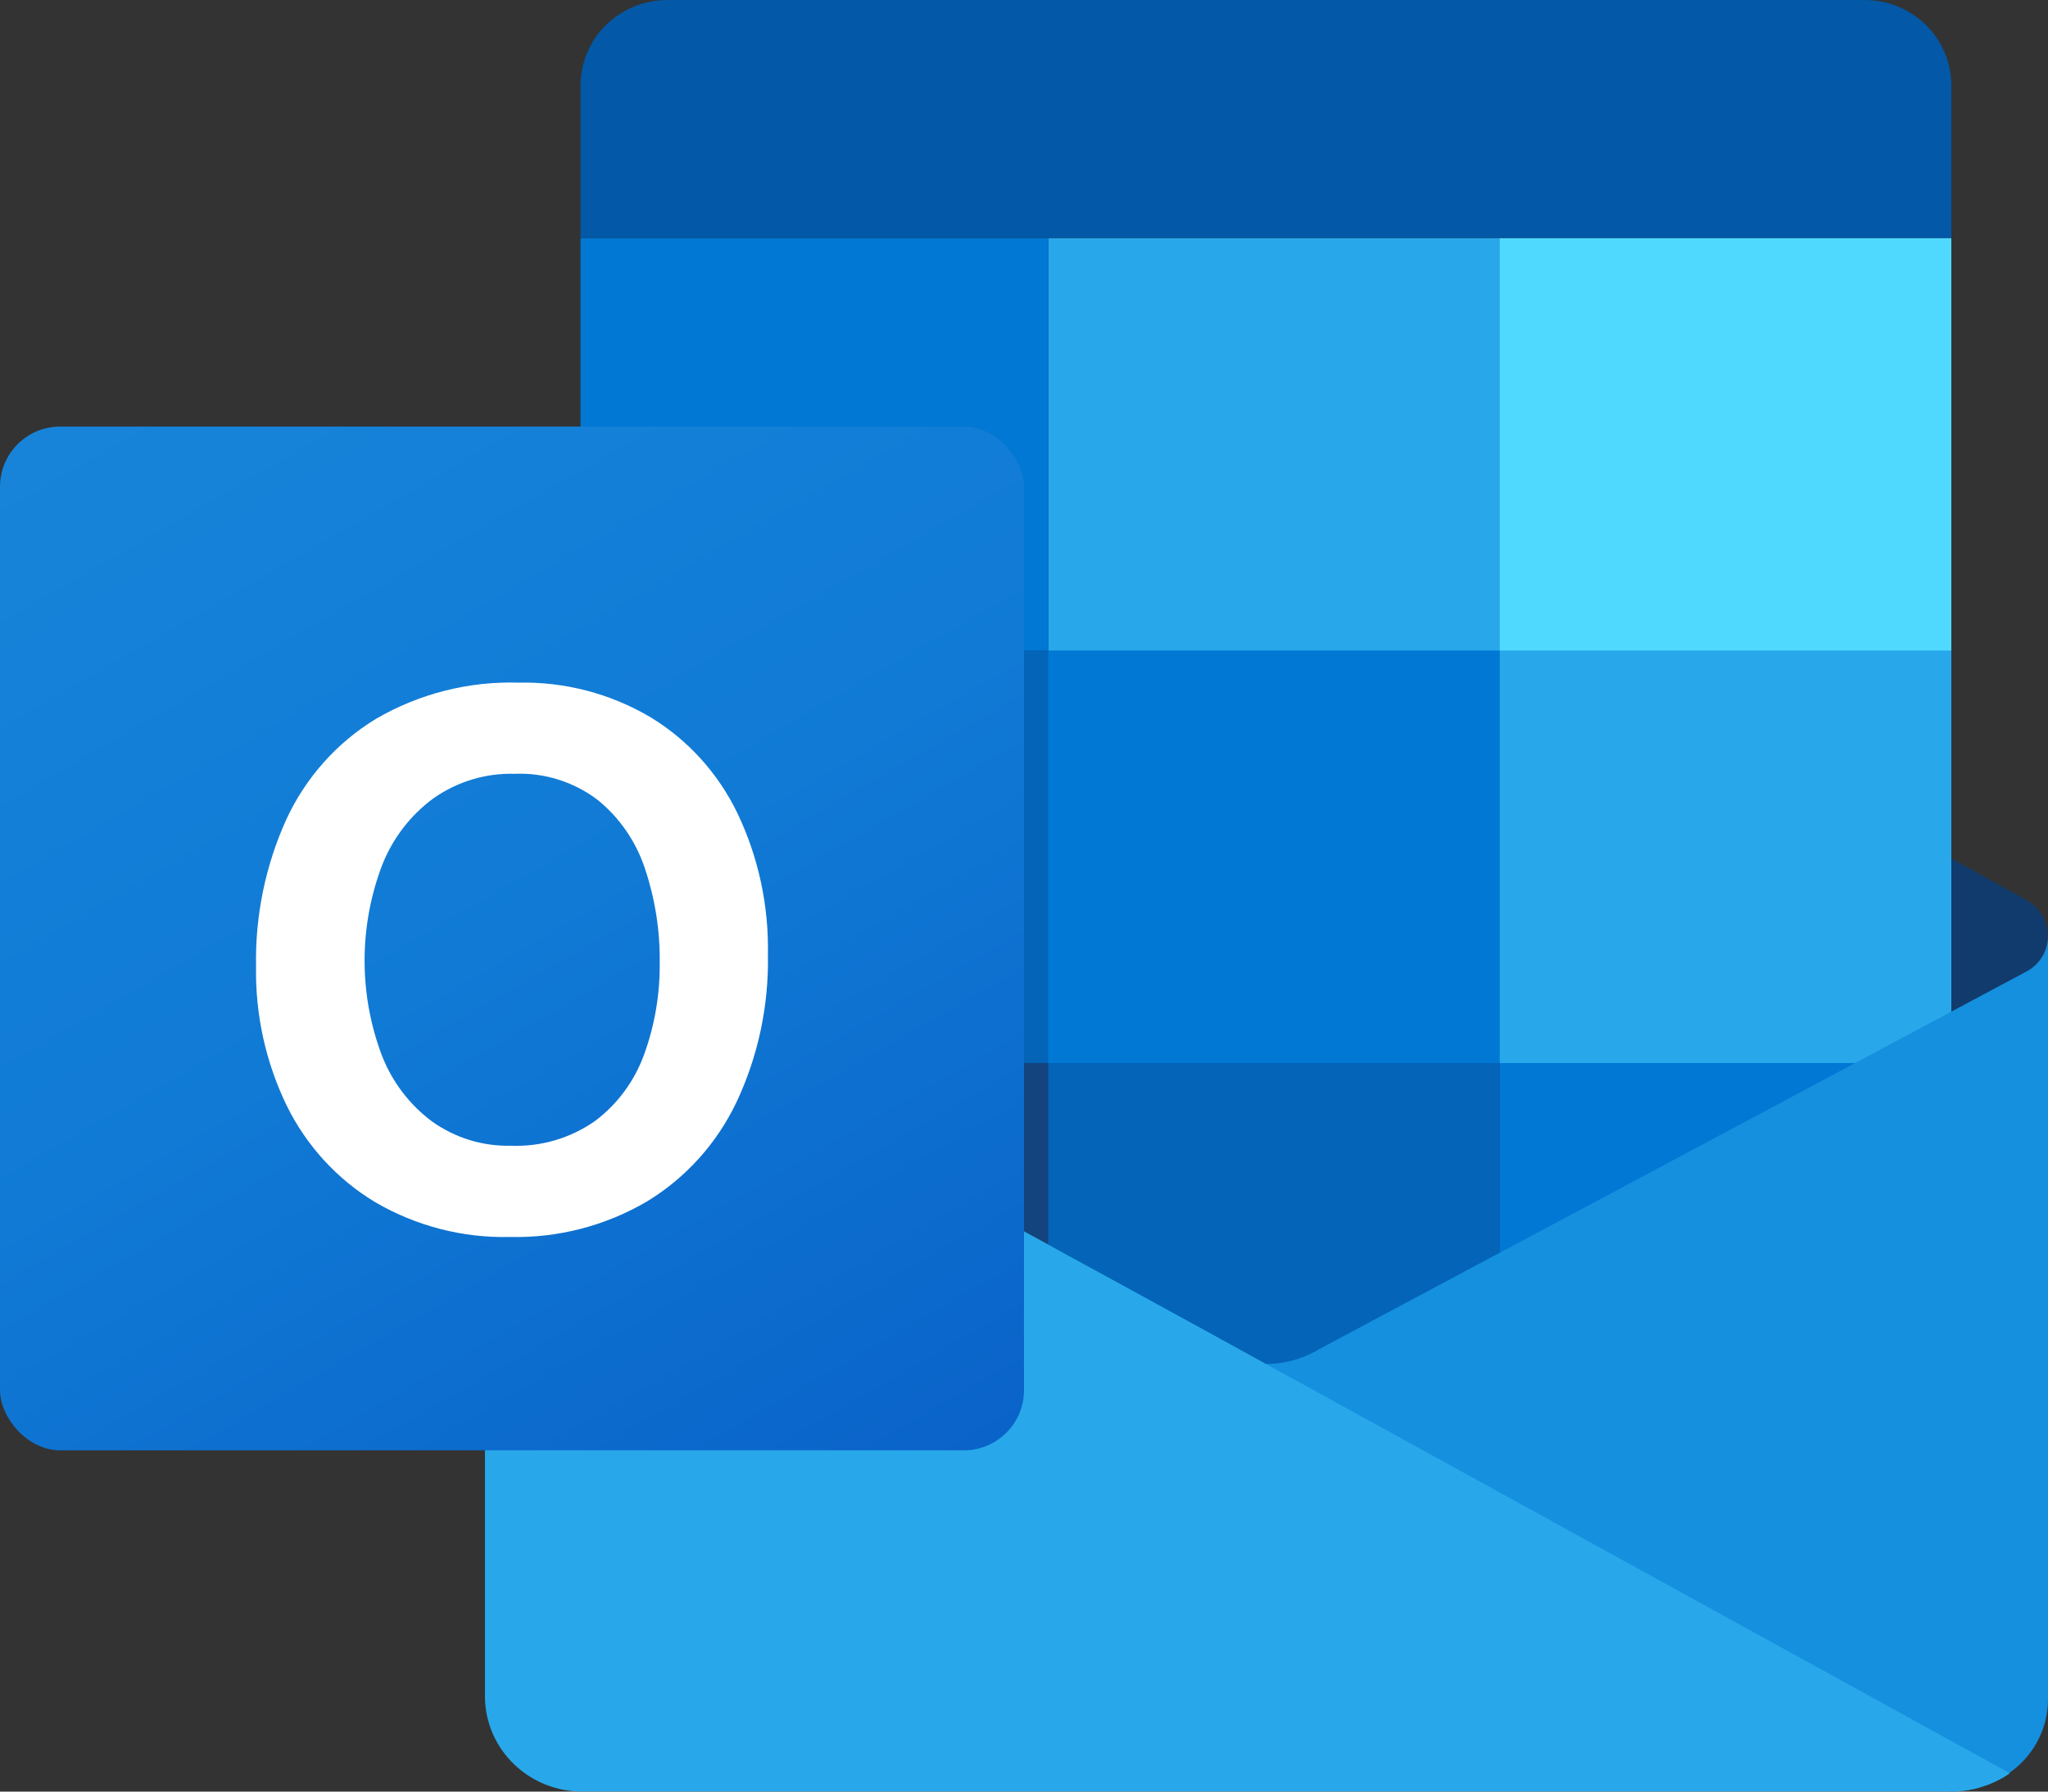
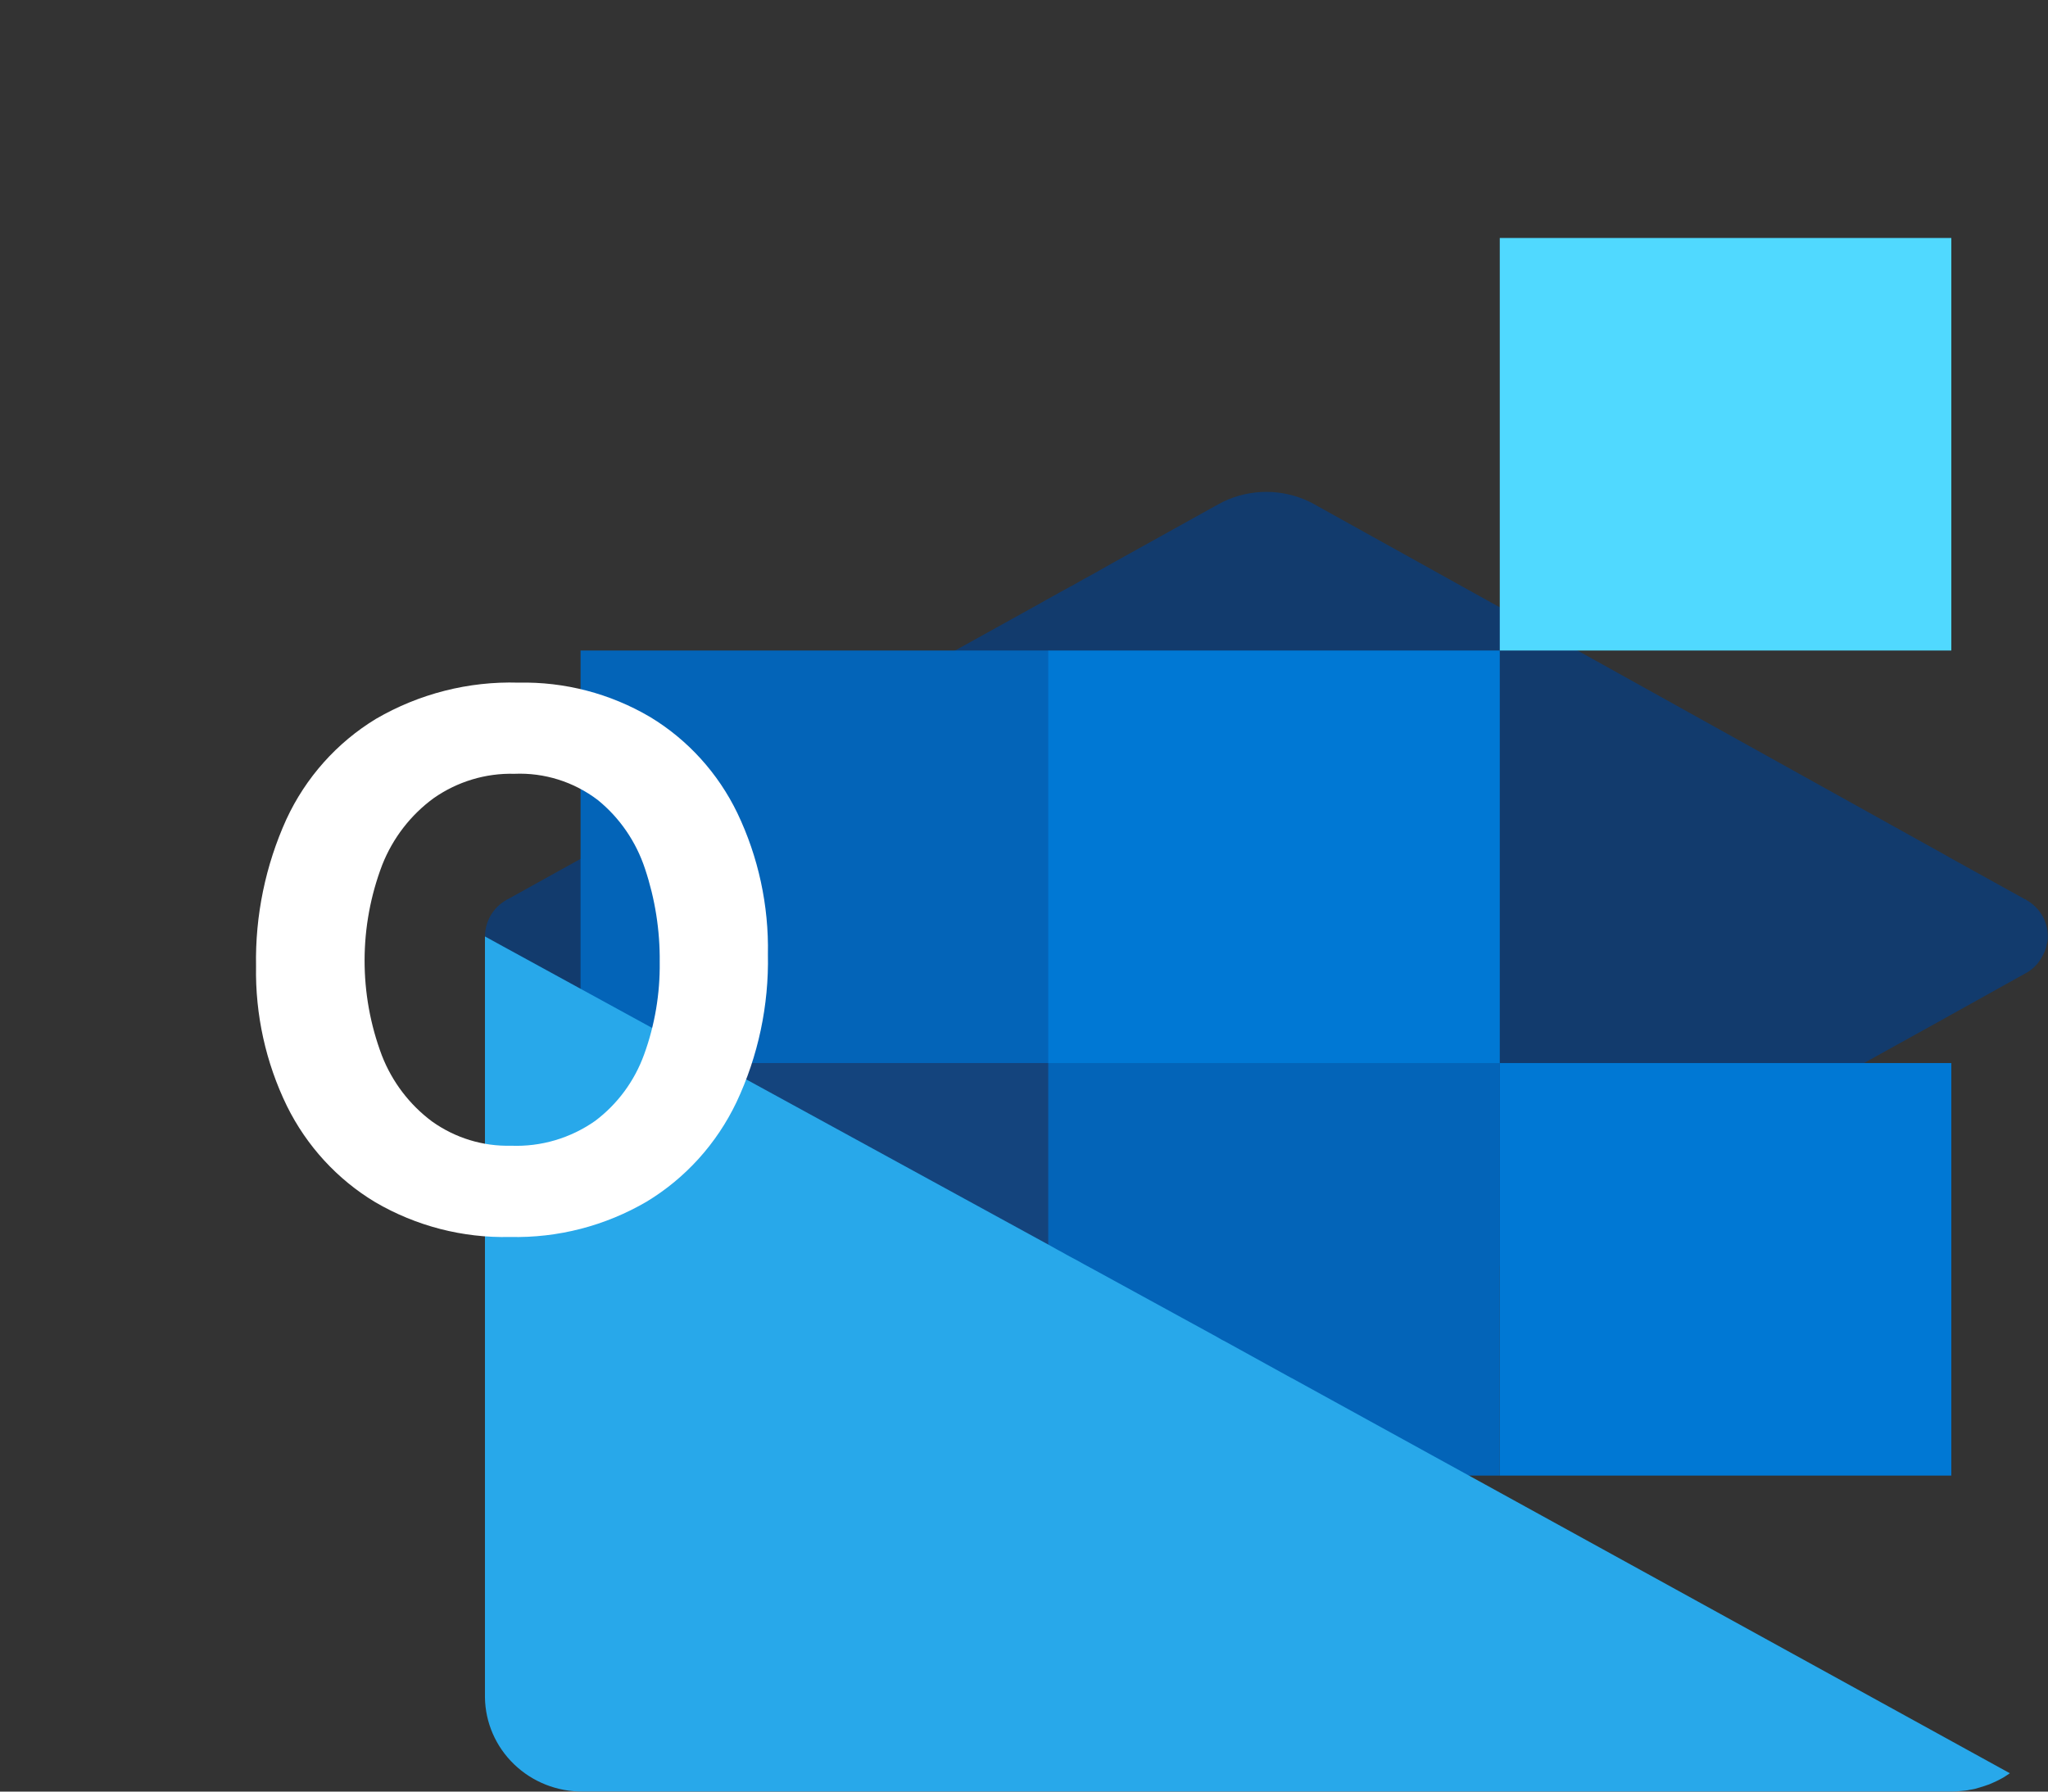
<svg xmlns="http://www.w3.org/2000/svg" width="48px" height="42px" viewBox="0 0 48 42" version="1.1">
  <rect x="0" y="0" width="48" height="42" fill="#333333" stroke="none" />
  <title>brands/stripe/icon copy 4 2</title>
  <defs>
    <linearGradient x1="17.363%" y1="-6.528%" x2="82.637%" y2="106.528%" id="linearGradient-1">
      <stop stop-color="#1784D9" offset="0%" />
      <stop stop-color="#107AD5" offset="50%" />
      <stop stop-color="#0A63C9" offset="100%" />
    </linearGradient>
  </defs>
  <g id="Symbols" stroke="none" stroke-width="1" fill="none" fill-rule="evenodd">
    <g id="Block/Integrations/2" transform="translate(-792, -394)" fill-rule="nonzero">
      <g id="Group-Copy" transform="translate(216, 392)">
        <g id="brands/stripe/icon-copy-4" transform="translate(574, -2)">
          <g id="Outlook_hi-res_icon_(2019)" transform="translate(2, 4)">
            <path d="M47.996,21.953 C47.997,22.018 47.988,22.083 47.97,22.146 C47.966,22.177 47.958,22.207 47.947,22.236 C47.951,22.239 47.947,22.243 47.943,22.247 C47.937,22.274 47.927,22.3 47.913,22.325 C47.898,22.364 47.879,22.401 47.857,22.436 C47.767,22.604 47.627,22.74 47.456,22.827 L45.704,23.802 L45.553,23.887 L43.687,24.921 L43.257,25.159 L35.13,29.682 L34.972,29.771 L31.875,31.494 L31.49,31.706 L31.109,31.918 L30.916,32.026 C30.852,32.059 30.784,32.096 30.716,32.133 C30.709,32.137 30.705,32.141 30.697,32.145 C30.558,32.217 30.409,32.271 30.255,32.305 L30.252,32.305 C30.065,32.352 29.874,32.376 29.681,32.375 C29.327,32.378 28.978,32.299 28.661,32.145 C28.608,32.115 28.555,32.085 28.502,32.059 C28.483,32.048 28.464,32.037 28.442,32.026 L26.017,30.675 L25.689,30.493 L25.454,30.363 L25.405,30.337 L25.228,30.236 L25.202,30.222 L25.122,30.177 L25.065,30.143 L25.005,30.11 L24.929,30.069 L24.839,30.021 L24.794,29.995 L24.782,29.987 L24.661,29.92 L24.556,29.861 L24.525,29.846 L24.39,29.771 L17.544,25.963 L16.102,25.159 L15.671,24.921 L13.805,23.887 L13.607,23.776 L11.904,22.827 C11.734,22.739 11.594,22.603 11.504,22.436 C11.482,22.4 11.463,22.361 11.447,22.321 L11.367,21.953 C11.367,21.6 11.558,21.273 11.87,21.097 L11.881,21.086 C11.889,21.086 11.896,21.079 11.904,21.079 L13.607,20.134 L13.807,20.022 L21.864,15.54 L22.385,15.25 L24.39,14.138 L24.526,14.06 L24.556,14.045 L24.662,13.986 L24.783,13.919 L24.794,13.911 L24.84,13.885 L24.93,13.837 L25.006,13.796 L25.066,13.762 L25.123,13.733 L25.202,13.688 L25.229,13.673 L25.406,13.573 L25.455,13.547 L25.69,13.417 L26.018,13.231 L28.442,11.884 C28.518,11.843 28.59,11.802 28.662,11.765 C29.303,11.453 30.056,11.453 30.697,11.765 C30.772,11.802 30.844,11.843 30.916,11.884 L34.972,14.138 L37.494,15.54 L45.553,20.022 L45.704,20.108 L47.456,21.079 C47.468,21.079 47.475,21.086 47.483,21.086 L47.49,21.097 C47.804,21.272 47.997,21.599 47.996,21.953 L47.996,21.953 Z" id="Path" fill="#123B6D" />
-             <polygon id="Path" fill="#28A8EA" points="35.151 5.579 24.568 5.579 24.568 15.25 35.151 24.921 45.734 24.921 45.734 15.25" />
            <polygon id="Path" fill="#0364B8" points="35.151 24.921 35.151 34.592 24.568 34.592 24.379 34.436 24.353 34.414 24.353 34.41 24.319 34.38 24.251 34.324 24.122 34.216 24.111 34.209 23.944 34.068 23.941 34.064 23.899 34.03 23.88 34.016 23.861 33.997 23.638 33.811 23.635 33.811 23.589 33.77 23.559 33.744 23.54 33.729 23.495 33.692 23.381 33.599 23.154 33.417 13.985 26.033 13.607 25.728 13.607 15.25 24.568 15.25 24.795 15.459 24.852 15.511 25.018 15.663 25.135 15.767 25.241 15.864 25.419 16.028 25.468 16.072 25.702 16.288" />
            <rect id="Rectangle" fill="#14447D" x="13.985" y="24.921" width="10.583" height="9.671" />
            <rect id="Rectangle" fill="#0078D4" x="35.151" y="24.921" width="10.583" height="9.671" />
            <rect id="Rectangle" fill="#50D9FF" x="35.151" y="5.579" width="10.583" height="9.671" />
-             <rect id="Rectangle" fill="#0078D4" x="13.607" y="5.579" width="10.961" height="9.671" />
            <rect id="Rectangle" fill="#0078D4" x="24.568" y="15.25" width="10.583" height="9.671" />
-             <path d="M15.64,0 L43.701,0 C44.24,0 44.757,0.211 45.139,0.586 C45.52,0.961 45.734,1.47 45.734,2.001 L45.734,5.579 L13.607,5.579 L13.607,2.001 C13.607,1.47 13.821,0.961 14.203,0.586 C14.584,0.211 15.101,0 15.64,0 Z" id="Path" fill="#0358A7" />
-             <path d="M47.489,22.779 L47.489,22.779 L47.468,22.79 L47.463,22.793 L30.908,31.633 C30.837,31.676 30.762,31.716 30.686,31.751 L30.686,31.751 C30.041,32.05 29.294,32.05 28.649,31.751 L28.649,31.751 C28.573,31.716 28.499,31.676 28.428,31.633 L29.207,37.144 L45.708,41.997 C46.189,41.999 46.659,41.857 47.055,41.588 C47.642,41.198 47.995,40.548 48,39.851 L48,21.954 C47.996,22.3 47.8,22.617 47.489,22.779 L47.489,22.779 Z" id="Path" fill="#1490DF" />
-             <path d="M47.106,41.57 C47.057,41.603 47.008,41.637 46.959,41.667 C46.91,41.696 46.857,41.722 46.804,41.749 C46.744,41.778 46.683,41.804 46.623,41.83 C46.619,41.83 46.615,41.834 46.611,41.834 C46.543,41.859 46.475,41.881 46.407,41.901 C46.331,41.927 46.253,41.946 46.173,41.957 C46.156,41.962 46.138,41.966 46.12,41.968 C46.078,41.975 46.037,41.979 45.991,41.983 C45.91,41.993 45.828,41.998 45.746,41.998 L13.664,41.998 C13.061,42.005 12.481,41.776 12.05,41.361 C11.619,40.947 11.373,40.381 11.366,39.788 L11.366,21.953 L11.887,22.239 L11.895,22.243 C11.899,22.247 11.899,22.247 11.902,22.247 L13.607,23.18 L16.789,24.921 L24.568,29.176 L24.795,29.303 L24.852,29.333 L25.018,29.426 L25.135,29.489 L25.241,29.545 L25.419,29.645 L25.468,29.671 L25.702,29.798 L28.514,31.337 C28.586,31.382 28.662,31.423 28.737,31.46 L29.674,31.977 L30.268,32.305 L30.272,32.305 L32.793,33.692 L33.469,34.064 L34.146,34.436 L34.429,34.592 L34.822,34.808 L47.106,41.57 Z" id="Path" fill="#28A8EA" />
-             <rect id="Rectangle" fill="url(#linearGradient-1)" x="0" y="10" width="24" height="24" rx="1.41" />
+             <path d="M47.106,41.57 C47.057,41.603 47.008,41.637 46.959,41.667 C46.91,41.696 46.857,41.722 46.804,41.749 C46.744,41.778 46.683,41.804 46.623,41.83 C46.619,41.83 46.615,41.834 46.611,41.834 C46.543,41.859 46.475,41.881 46.407,41.901 C46.331,41.927 46.253,41.946 46.173,41.957 C46.156,41.962 46.138,41.966 46.12,41.968 C46.078,41.975 46.037,41.979 45.991,41.983 C45.91,41.993 45.828,41.998 45.746,41.998 L13.664,41.998 C13.061,42.005 12.481,41.776 12.05,41.361 C11.619,40.947 11.373,40.381 11.366,39.788 L11.366,21.953 L11.887,22.239 L11.895,22.243 C11.899,22.247 11.899,22.247 11.902,22.247 L13.607,23.18 L16.789,24.921 L24.568,29.176 L24.795,29.303 L24.852,29.333 L25.018,29.426 L25.135,29.489 L25.241,29.545 L25.419,29.645 L25.468,29.671 L25.702,29.798 L28.514,31.337 C28.586,31.382 28.662,31.423 28.737,31.46 L29.674,31.977 L30.268,32.305 L30.272,32.305 L32.793,33.692 L33.469,34.064 L34.429,34.592 L34.822,34.808 L47.106,41.57 Z" id="Path" fill="#28A8EA" />
            <path d="M6.711,19.209 C7.165,18.228 7.896,17.408 8.812,16.852 C9.826,16.262 10.982,15.968 12.15,16.003 C13.233,15.979 14.301,16.257 15.238,16.809 C16.12,17.342 16.83,18.125 17.282,19.061 C17.775,20.092 18.02,21.227 17.998,22.373 C18.022,23.571 17.77,24.758 17.261,25.839 C16.798,26.809 16.067,27.619 15.156,28.17 C14.183,28.739 13.074,29.025 11.951,28.998 C10.846,29.025 9.754,28.743 8.795,28.183 C7.906,27.649 7.187,26.865 6.724,25.927 C6.229,24.91 5.981,23.787 6.001,22.653 C5.979,21.465 6.222,20.288 6.711,19.209 L6.711,19.209 Z M8.95,24.743 C9.191,25.363 9.601,25.901 10.131,26.294 C10.672,26.678 11.318,26.876 11.977,26.859 C12.679,26.887 13.371,26.683 13.949,26.277 C14.473,25.883 14.871,25.343 15.096,24.721 C15.348,24.029 15.471,23.295 15.462,22.557 C15.47,21.811 15.353,21.07 15.117,20.365 C14.908,19.731 14.524,19.171 14.01,18.754 C13.448,18.327 12.758,18.11 12.056,18.14 C11.383,18.122 10.721,18.322 10.166,18.71 C9.626,19.104 9.207,19.647 8.959,20.274 C8.41,21.711 8.407,23.304 8.95,24.743 L8.95,24.743 Z" id="Shape" fill="#FFFFFF" />
          </g>
        </g>
      </g>
    </g>
  </g>
</svg>